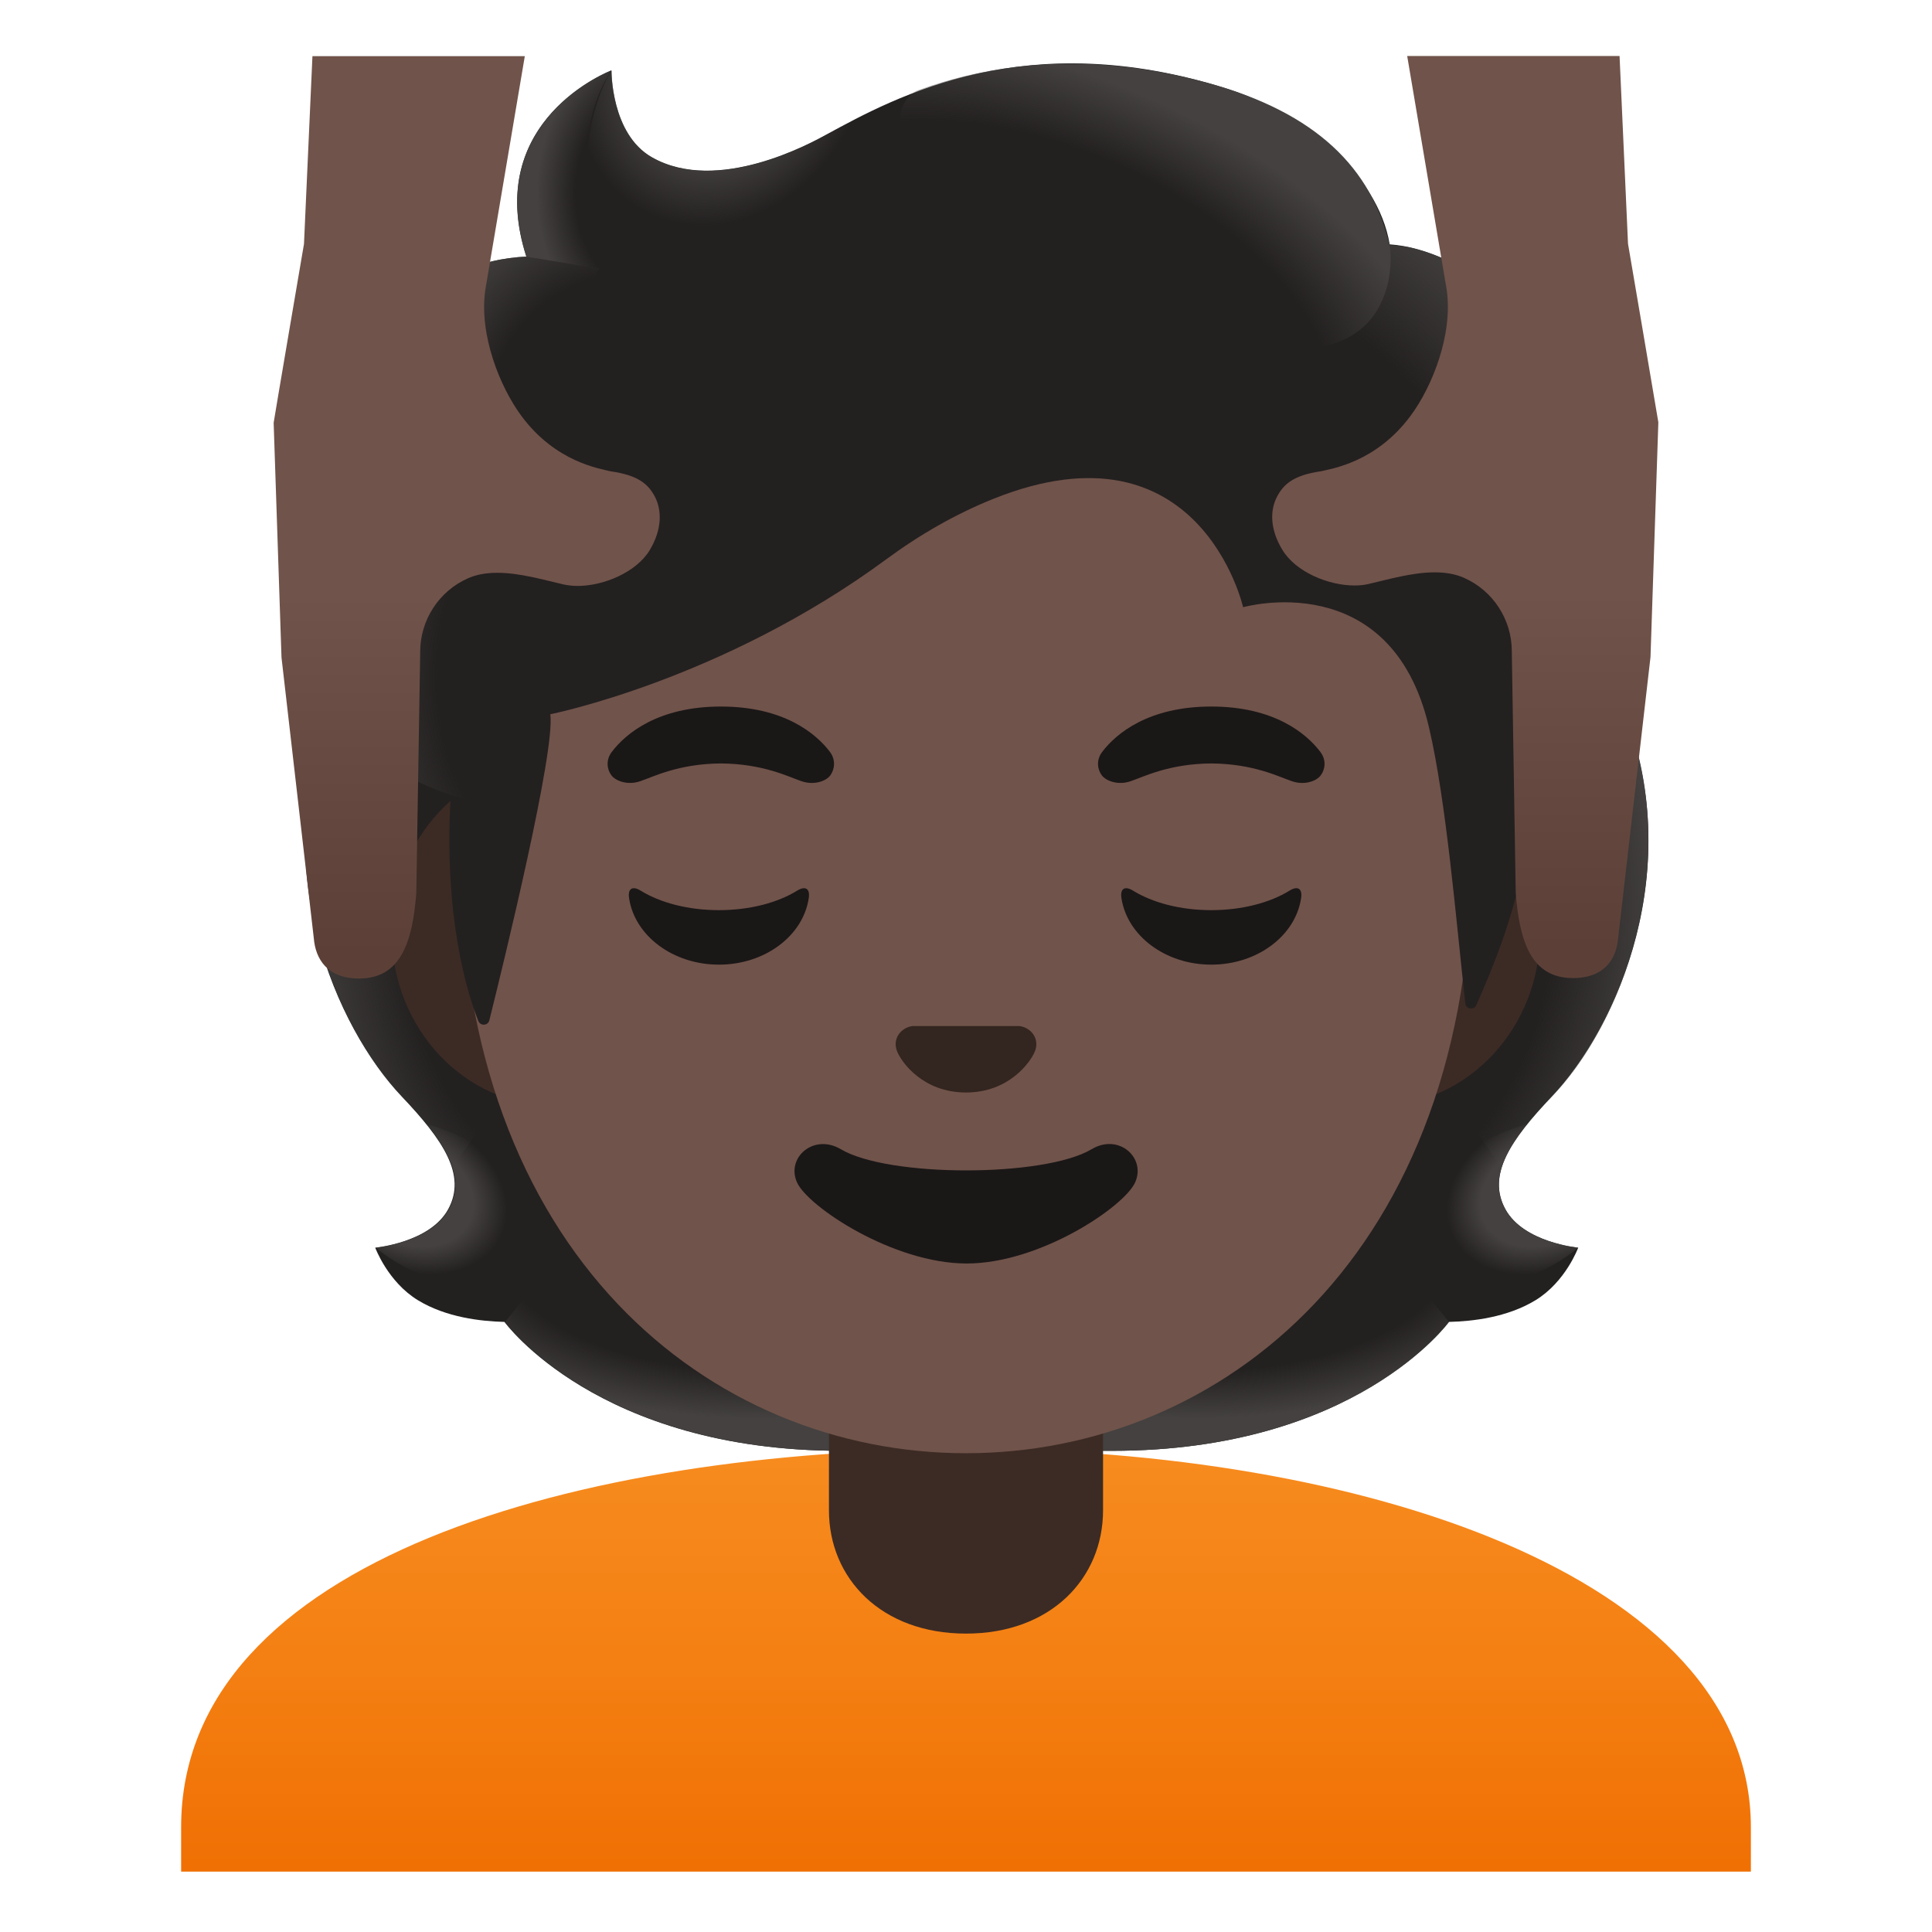
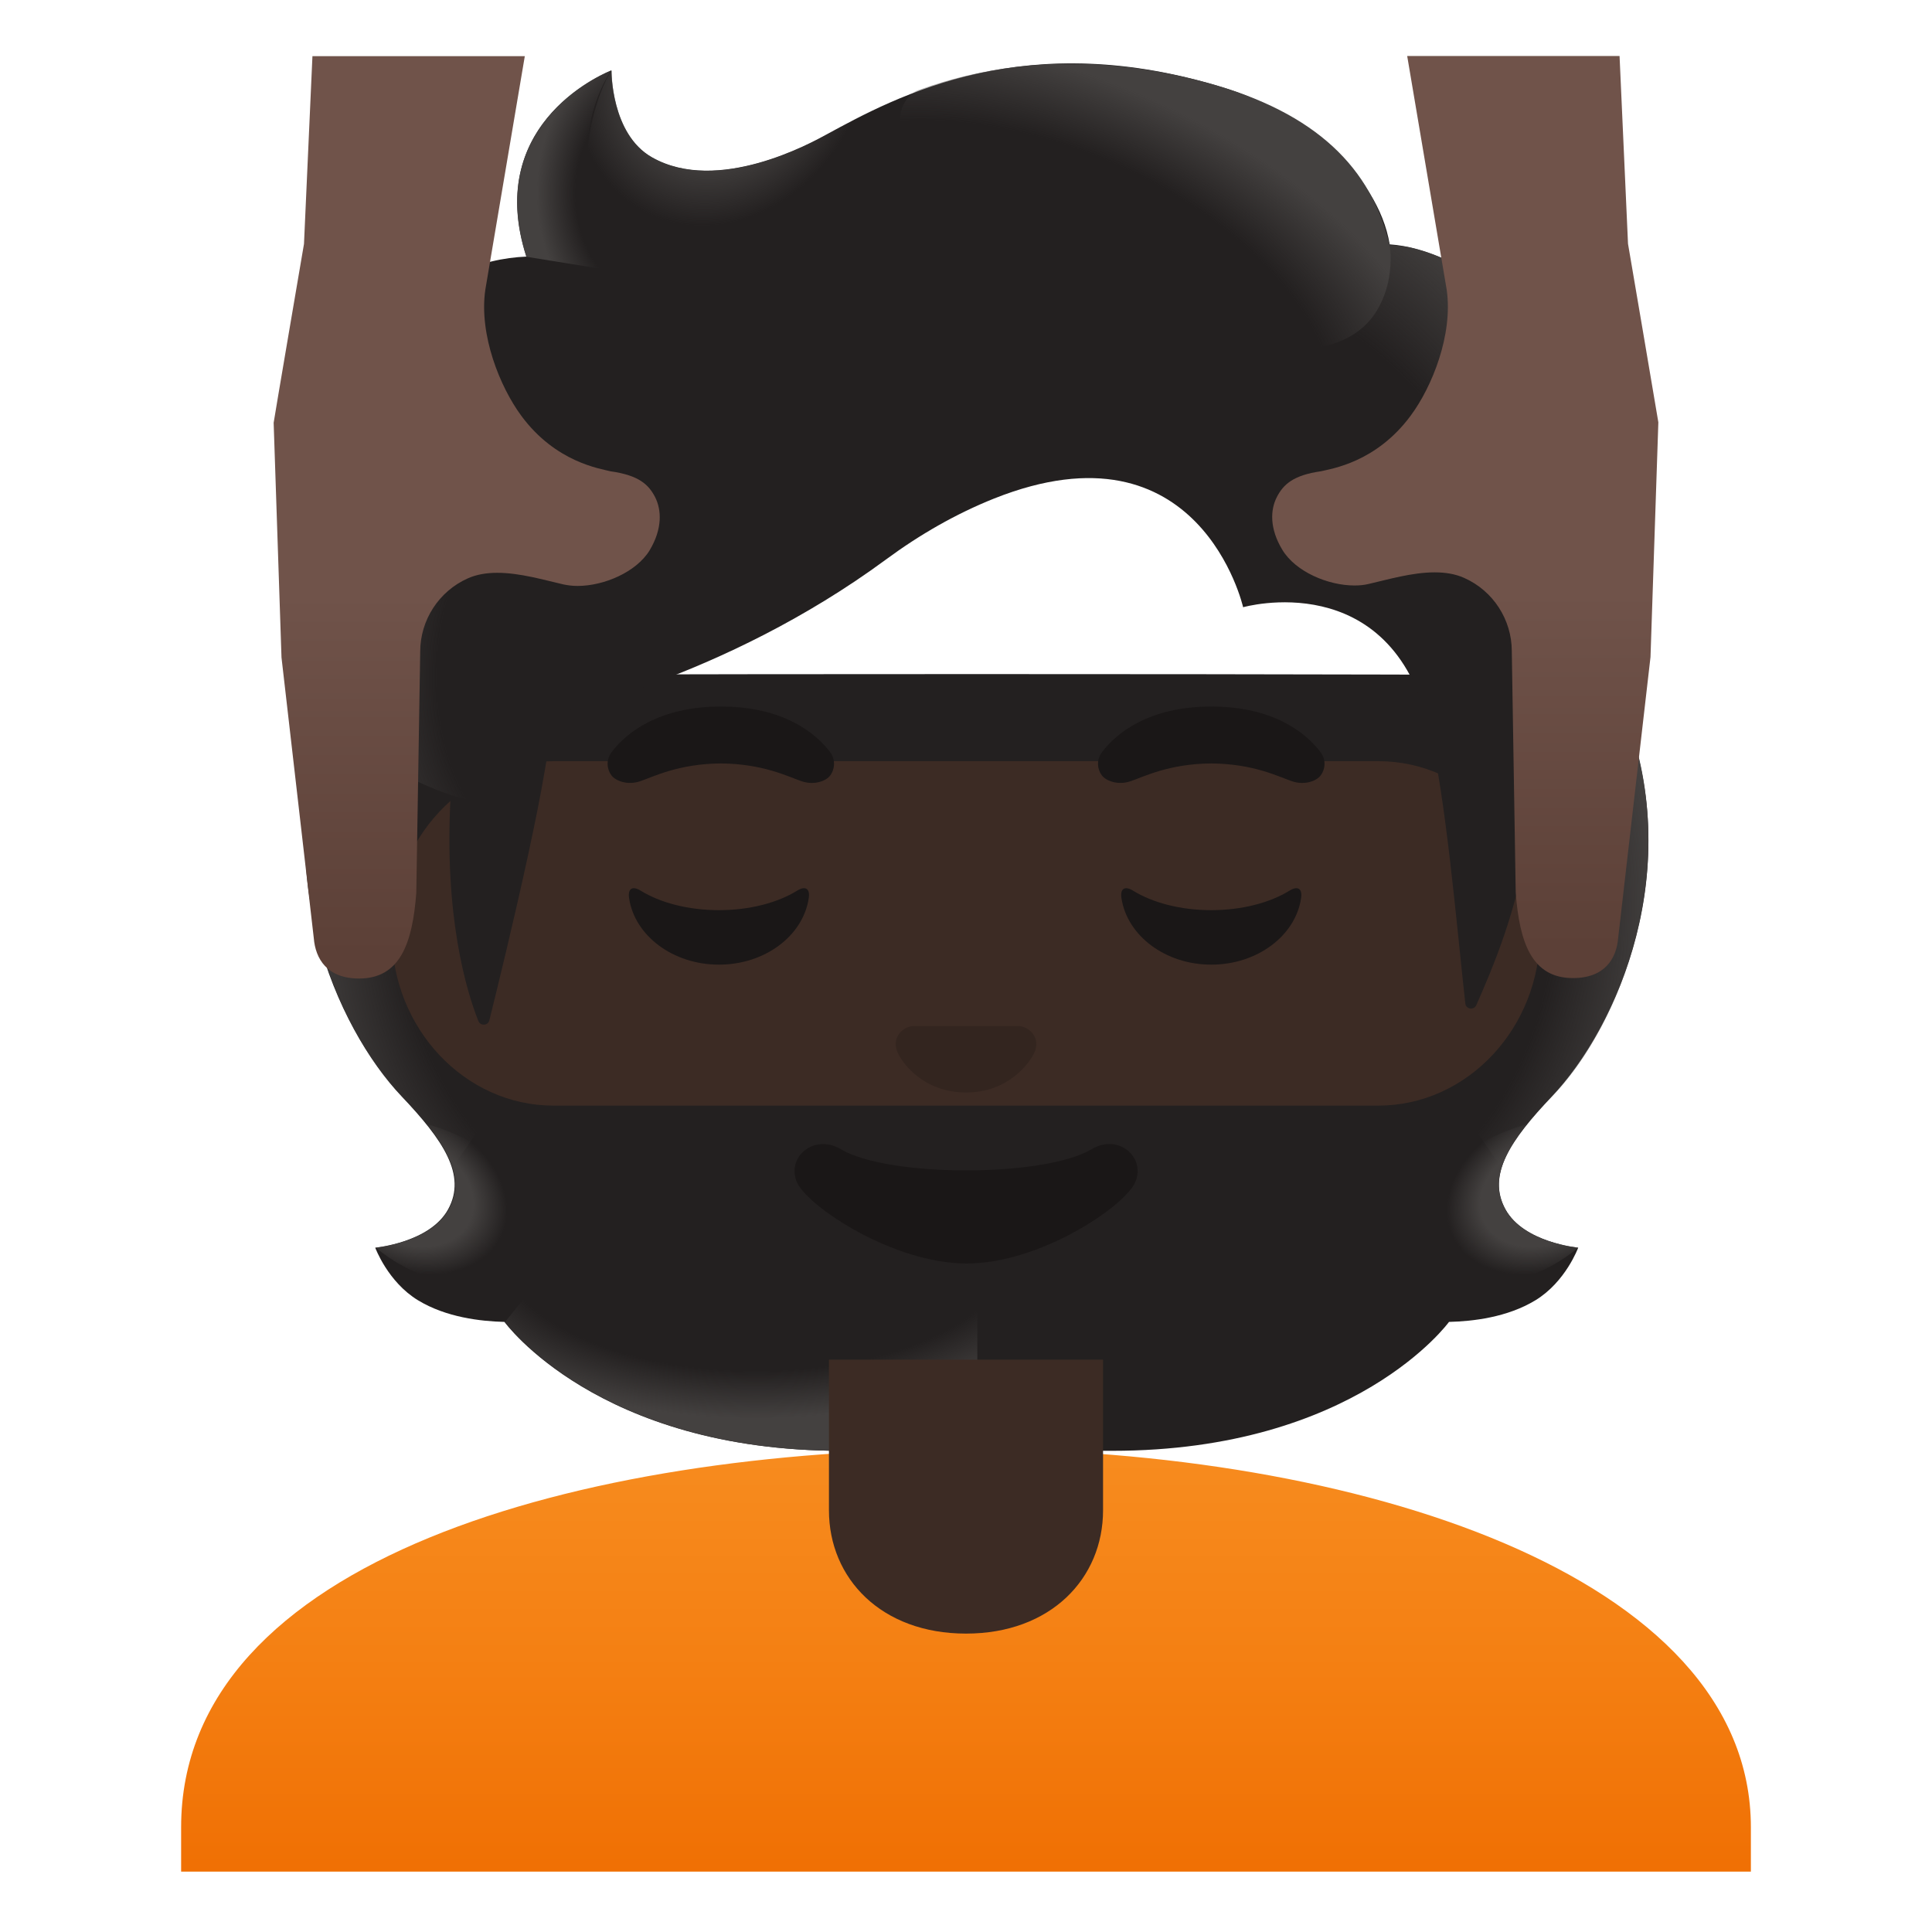
<svg xmlns="http://www.w3.org/2000/svg" width="800px" height="800px" viewBox="0 0 128 128" aria-hidden="true" role="img" class="iconify iconify--noto" preserveAspectRatio="xMidYMid meet">
  <path d="M99.74 80.12c-1.25-2.28.35-4.6 3.07-7.47c4.32-4.56 9.03-15.12 4.66-25.85c.03-.06-.86-1.87-.84-1.93l-1.8-.09c-.58-.08-20.34-.12-40.11-.12s-39.54.04-40.12.12c0 0-2.66 1.96-2.64 2.02c-4.37 10.73.34 21.29 4.66 25.85c2.72 2.87 4.32 5.19 3.07 7.47c-1.21 2.21-4.83 2.54-4.83 2.54s.83 2.27 2.84 3.49c1.86 1.13 4.14 1.39 5.72 1.43c0 0 6.17 8.54 22.31 8.54h17.96c16.13 0 22.31-8.54 22.31-8.54c1.58-.04 3.86-.3 5.72-1.43c2.01-1.22 2.84-3.49 2.84-3.49s-3.6-.32-4.82-2.54z" fill="#232020">

</path>
  <radialGradient id="IconifyId17ecdb2904d178eab16885" cx="98.867" cy="45.569" r="23.503" gradientTransform="matrix(1 0 0 .491 -19.513 60.048)" gradientUnits="userSpaceOnUse">
    <stop offset=".728" stop-color="#444140" stop-opacity="0">

</stop>
    <stop offset="1" stop-color="#444140">

</stop>
  </radialGradient>
-   <path d="M64.71 96.12v-9.48l28.68-2.27L96 87.58s-6.17 8.54-22.31 8.54h-8.98z" fill="url(#IconifyId17ecdb2904d178eab16885)">
- 
- </path>
  <radialGradient id="IconifyId17ecdb2904d178eab16886" cx="75.719" cy="49.063" r="6.946" gradientTransform="matrix(-.906 .424 -.314 -.672 186.51 79.81)" gradientUnits="userSpaceOnUse">
    <stop offset=".663" stop-color="#444140">

</stop>
    <stop offset="1" stop-color="#444140" stop-opacity="0">

</stop>
  </radialGradient>
  <path d="M95.93 83.44c-4.3-6.52 5.23-8.96 5.23-8.96l.01.01c-1.66 2.06-2.41 3.86-1.44 5.63c1.21 2.21 4.83 2.54 4.83 2.54s-4.92 4.38-8.63.78z" fill="url(#IconifyId17ecdb2904d178eab16886)">

</path>
  <radialGradient id="IconifyId17ecdb2904d178eab16887" cx="93.719" cy="68.712" r="30.509" gradientTransform="matrix(-.075 -.997 .831 -.062 34.389 157.02)" gradientUnits="userSpaceOnUse">
    <stop offset=".725" stop-color="#444140" stop-opacity="0">

</stop>
    <stop offset="1" stop-color="#444140">

</stop>
  </radialGradient>
  <path d="M107.49 46.8c4.26 10.39-.22 21.09-4.43 25.6c-.58.62-3.02 3.02-3.58 4.94c0 0-9.58-13.35-12.44-21.2c-.58-1.58-1.1-3.22-1.17-4.9c-.05-1.26.14-2.77.87-3.84c.89-1.32 20.24-1.71 20.24-1.71c0 .01.51 1.11.51 1.11z" fill="url(#IconifyId17ecdb2904d178eab16887)">

</path>
  <radialGradient id="IconifyId17ecdb2904d178eab16888" cx="44.958" cy="68.712" r="30.509" gradientTransform="matrix(.075 -.997 -.831 -.062 98.709 108.394)" gradientUnits="userSpaceOnUse">
    <stop offset=".725" stop-color="#444140" stop-opacity="0">

</stop>
    <stop offset="1" stop-color="#444140">

</stop>
  </radialGradient>
  <path d="M21.97 46.8c-4.26 10.39.23 21.09 4.43 25.6c.58.62 3.02 3.02 3.58 4.94c0 0 9.58-13.35 12.44-21.2c.58-1.58 1.1-3.22 1.17-4.9c.05-1.26-.15-2.77-.87-3.84c-.89-1.32-1.94-.97-3.45-.97c-2.89 0-15.54-.74-16.52-.74c-.01.01-.78 1.11-.78 1.11z" fill="url(#IconifyId17ecdb2904d178eab16888)">

</path>
  <radialGradient id="IconifyId17ecdb2904d178eab16889" cx="50.105" cy="45.569" r="23.503" gradientTransform="matrix(-1 0 0 .491 100.21 60.048)" gradientUnits="userSpaceOnUse">
    <stop offset=".728" stop-color="#444140" stop-opacity="0">

</stop>
    <stop offset="1" stop-color="#444140">

</stop>
  </radialGradient>
  <path d="M64.75 96.12v-9.48l-28.68-2.27l-2.61 3.21s6.17 8.54 22.31 8.54h8.98z" fill="url(#IconifyId17ecdb2904d178eab16889)">

</path>
  <radialGradient id="IconifyId17ecdb2904d178eab16890" cx="26.957" cy="49.063" r="6.946" gradientTransform="matrix(.906 .424 .314 -.672 -12.884 100.476)" gradientUnits="userSpaceOnUse">
    <stop offset=".663" stop-color="#444140">

</stop>
    <stop offset="1" stop-color="#444140" stop-opacity="0">

</stop>
  </radialGradient>
  <path d="M33.53 83.44c4.3-6.52-5.23-8.96-5.23-8.96l-.01.01c1.66 2.06 2.41 3.86 1.44 5.63c-1.21 2.21-4.83 2.54-4.83 2.54s4.92 4.38 8.63.78z" fill="url(#IconifyId17ecdb2904d178eab16890)">

</path>
  <g>
    <linearGradient id="IconifyId17ecdb2904d178eab16891" gradientUnits="userSpaceOnUse" x1="64" y1="32.5" x2="64" y2=".982" gradientTransform="matrix(1 0 0 -1 0 128)">
      <stop offset="0" stop-color="#f78c1f">

</stop>
      <stop offset=".482" stop-color="#f47f12">

</stop>
      <stop offset="1" stop-color="#ef6c00">

</stop>
    </linearGradient>
    <path d="M64.13 96H64c-25.49.03-52 7.28-52 25.06V124h104v-2.94C116 104.3 89.74 96 64.13 96z" fill="url(#IconifyId17ecdb2904d178eab16891)">

</path>
  </g>
  <g>
    <path d="M91.33 50.43H36.67c-5.89 0-10.71 5.14-10.71 11.41s4.82 11.41 10.71 11.41h54.65c5.89 0 10.71-5.14 10.71-11.41s-4.81-11.41-10.7-11.41z" fill="#3c2b24">

</path>
  </g>
  <g>
    <path d="M54.92 90.08v9.98c0 4.51 3.46 8.17 9.08 8.17s9.08-3.66 9.08-8.17v-9.98H54.92z" fill="#3c2b24">

</path>
  </g>
  <g>
-     <path d="M64 11.07c-17.4 0-33.52 18.61-33.52 45.4c0 26.64 16.61 39.81 33.52 39.81S97.52 83.1 97.52 56.46c0-26.78-16.12-45.39-33.52-45.39z" fill="#70534a">
- 
- </path>
-   </g>
+     </g>
  <path d="M72.32 76.14c-3.15 1.87-13.47 1.87-16.61 0c-1.81-1.07-3.65.57-2.9 2.21c.74 1.61 6.37 5.36 11.23 5.36s10.42-3.75 11.16-5.36c.75-1.64-1.08-3.29-2.88-2.21z" fill="#1a1717">

</path>
  <path d="M67.86 68.06c-.11-.04-.21-.07-.32-.08h-7.08c-.11.01-.22.04-.32.08c-.64.26-.99.92-.69 1.63c.3.71 1.71 2.69 4.55 2.69s4.25-1.99 4.55-2.69c.3-.71-.05-1.37-.69-1.63z" fill="#33251f">

</path>
  <g fill="#1a1717">
    <path d="M47.63 60.3c-2.06 0-3.9-.5-5.18-1.29c-.55-.34-.87-.14-.77.5c.37 2.48 2.9 4.4 5.95 4.4c3.06 0 5.58-1.92 5.95-4.4c.1-.64-.22-.84-.77-.5c-1.28.79-3.12 1.29-5.18 1.29z">

</path>
    <path d="M80.25 60.3c-2.06 0-3.9-.5-5.18-1.29c-.55-.34-.87-.14-.77.5c.38 2.48 2.9 4.4 5.95 4.4s5.58-1.92 5.95-4.4c.1-.64-.22-.84-.77-.5c-1.28.79-3.13 1.29-5.18 1.29z">

</path>
  </g>
  <g fill="#1a1717">
    <path d="M54.99 49.82c-.93-1.23-3.07-3.01-7.23-3.01s-6.31 1.79-7.23 3.01c-.41.54-.31 1.17-.02 1.55c.26.35 1.04.68 1.9.39s2.54-1.16 5.35-1.18c2.81.02 4.49.89 5.35 1.18c.86.29 1.64-.03 1.9-.39c.28-.38.38-1.01-.02-1.55z">

</path>
    <path d="M87.48 49.82c-.93-1.23-3.07-3.01-7.23-3.01s-6.31 1.79-7.23 3.01c-.41.54-.31 1.17-.02 1.55c.26.35 1.04.68 1.9.39s2.54-1.16 5.35-1.18c2.81.02 4.49.89 5.35 1.18c.86.29 1.64-.03 1.9-.39c.29-.38.39-1.01-.02-1.55z">

</path>
  </g>
  <g>
    <path d="M104.93 25.19c-2.45-3.71-7.94-8.67-12.86-9c-.79-4.74-5.86-8.75-10.77-10.31c-13.28-4.21-21.92.51-26.56 3.04c-.97.53-7.19 3.98-11.55 1.5c-2.73-1.55-2.68-5.76-2.68-5.76S31.95 7.92 34.88 17c-2.94.12-6.79 1.36-8.83 5.49c-2.43 4.91-1.57 9.02-.86 10.99c-2.53 2.15-5.71 6.72-3.53 12.65c1.64 4.47 8.2 6.52 8.2 6.52c-.46 8.04 1.04 12.99 1.83 14.99c.14.35.64.32.73-.04c.99-3.98 4.38-17.86 4.04-20.28c0 0 11.39-2.26 22.25-10.26c2.21-1.63 4.6-3.01 7.15-4.03c13.64-5.43 16.5 7.2 16.5 7.2s9.79-2.79 12.31 7.94c1.15 4.9 1.8 12.79 2.41 18.31c.04.39.57.47.73.11c.96-2.18 2.86-6.53 3.32-10.95c.16-1.56 4.36-3.62 6.16-10.3c2.38-8.91-.58-17.48-2.36-20.15z" fill="#232020">

</path>
    <radialGradient id="IconifyId17ecdb2904d178eab16892" cx="82.802" cy="84.806" r="35.761" gradientTransform="matrix(.308 .952 .706 -.228 -2.542 -16.242)" gradientUnits="userSpaceOnUse">
      <stop offset=".699" stop-color="#444140" stop-opacity="0">

</stop>
      <stop offset="1" stop-color="#444140">

</stop>
    </radialGradient>
    <path d="M101.07 55.69c.16-1.56 4.36-3.62 6.16-10.3c.19-.71.36-1.44.5-2.16c1.46-8.12-1.17-15.58-2.8-18.04c-2.26-3.43-7.13-7.92-11.74-8.84c-.4-.05-.79-.1-1.17-.12c0 0 .33 2.15-.54 3.88c-1.12 2.23-3.42 2.76-3.42 2.76c12.03 12.01 11.17 22.06 13.01 32.82z" fill="url(#IconifyId17ecdb2904d178eab16892)">

</path>
    <radialGradient id="IconifyId17ecdb2904d178eab16893" cx="47.938" cy="123.8" r="9.376" gradientTransform="matrix(.881 .473 .56 -1.045 -63.674 110.917)" gradientUnits="userSpaceOnUse">
      <stop offset=".58" stop-color="#444140">

</stop>
      <stop offset="1" stop-color="#444140" stop-opacity="0">

</stop>
    </radialGradient>
    <path d="M57.65 7.41c-1.1.53-2.07 1.06-2.9 1.52c-.97.53-7.19 3.98-11.55 1.5c-2.68-1.52-2.68-5.6-2.68-5.74c-1.24 1.57-4.97 12.83 5.95 13.58c4.71.32 7.61-3.78 9.33-7.26c.6-1.28 1.58-3.11 1.85-3.6z" fill="url(#IconifyId17ecdb2904d178eab16893)">

</path>
    <radialGradient id="IconifyId17ecdb2904d178eab16894" cx="158.785" cy="63.544" r="28.825" gradientTransform="matrix(-.938 -.394 -.218 .528 231.668 50.272)" gradientUnits="userSpaceOnUse">
      <stop offset=".699" stop-color="#444140" stop-opacity="0">

</stop>
      <stop offset="1" stop-color="#444140">

</stop>
    </radialGradient>
    <path d="M79.93 5.47c7.35 1.99 10.93 5.73 12.12 10.72c.35 1.47.77 15.14-25.32-.4c-9.71-5.78-7.06-9.4-5.92-9.81c4.44-1.6 10.89-2.74 19.12-.51z" fill="url(#IconifyId17ecdb2904d178eab16894)">

</path>
    <radialGradient id="IconifyId17ecdb2904d178eab16895" cx="44.173" cy="115.245" r="8.606" gradientTransform="matrix(1 0 0 -1.223 0 153.735)" gradientUnits="userSpaceOnUse">
      <stop offset=".702" stop-color="#444140" stop-opacity="0">

</stop>
      <stop offset="1" stop-color="#444140">

</stop>
    </radialGradient>
    <path d="M40.47 4.68c-.01.01-.03.01-.06.03h-.01c-.94.39-8.27 3.79-5.53 12.3l7.81 1.26c-6.91-7.01-2.18-13.6-2.18-13.6s-.01 0-.03.01z" fill="url(#IconifyId17ecdb2904d178eab16895)">

</path>
    <radialGradient id="IconifyId17ecdb2904d178eab16896" cx="42.989" cy="100.054" r="16.141" gradientTransform="matrix(-.966 -.26 -.243 .904 108.836 -51.303)" gradientUnits="userSpaceOnUse">
      <stop offset=".66" stop-color="#444140" stop-opacity="0">

</stop>
      <stop offset="1" stop-color="#444140">

</stop>
    </radialGradient>
-     <path d="M39.7 17.78L34.87 17c-.19 0-.83.06-1.18.11c-2.72.38-5.92 1.78-7.65 5.38c-1.86 3.87-1.81 7.2-1.31 9.42c.15.75.45 1.58.45 1.58s2.39-2.26 8.08-2.42l6.44-13.29z" fill="url(#IconifyId17ecdb2904d178eab16896)">
- 
- </path>
    <radialGradient id="IconifyId17ecdb2904d178eab16897" cx="39.16" cy="84.468" r="16.947" gradientTransform="matrix(.991 .136 .192 -1.392 -15.809 155.782)" gradientUnits="userSpaceOnUse">
      <stop offset=".598" stop-color="#444140" stop-opacity="0">

</stop>
      <stop offset="1" stop-color="#444140">

</stop>
    </radialGradient>
    <path d="M24.95 33.69c-2.38 2.11-5.58 6.82-3.22 12.65c1.78 4.4 8.12 6.32 8.12 6.32c0 .02 1.27.4 1.92.4l1.48-21.97c-3.04 0-5.96.91-7.85 2.23c.02.01-.46.33-.45.37z" fill="url(#IconifyId17ecdb2904d178eab16897)">

</path>
  </g>
  <g>
    <linearGradient id="IconifyId17ecdb2904d178eab16898" gradientUnits="userSpaceOnUse" x1="30.922" y1="124.375" x2="30.922" y2="64.739" gradientTransform="matrix(1 0 0 -1 0 128)">
      <stop offset=".599" stop-color="#70534a">

</stop>
      <stop offset="1" stop-color="#5c4037">

</stop>
    </linearGradient>
    <path d="M43.4 32.93c-.42-.81-1.06-1.44-2.93-1.7c-.68-.18-3.64-.58-5.93-3.68c-1.41-1.91-2.81-5.35-2.39-8.33l2.62-15.5H20.7l-.56 12.44s-2.01 11.78-2.01 11.85l.52 15.55l2.14 18.6c.11 1.35.87 2.67 3 2.67c2.73 0 3.54-2.36 3.79-5.67l.26-15.99c0-2.09 1.24-4 3.15-4.85c.6-.27 1.27-.37 1.96-.37c1.5 0 3.11.48 4.38.77c.29.06.6.1.93.1c1.76 0 3.9-.92 4.78-2.36c.86-1.44.79-2.68.36-3.53z" fill="url(#IconifyId17ecdb2904d178eab16898)">

</path>
  </g>
  <g>
    <linearGradient id="IconifyId17ecdb2904d178eab16899" gradientUnits="userSpaceOnUse" x1="97.079" y1="123.875" x2="97.079" y2="65.207" gradientTransform="matrix(1 0 0 -1 0 128)">
      <stop offset=".599" stop-color="#70534a">

</stop>
      <stop offset="1" stop-color="#5c4037">

</stop>
    </linearGradient>
    <path d="M107.86 16.15l-.56-12.44H93.23l2.62 15.5c.42 2.99-.98 6.43-2.39 8.33c-2.29 3.1-5.25 3.51-5.93 3.68c-1.86.26-2.51.89-2.93 1.7c-.44.85-.5 2.09.36 3.51c.88 1.45 3.02 2.36 4.78 2.36c.33 0 .64-.03.93-.1c1.27-.29 2.88-.77 4.38-.77c.69 0 1.36.1 1.96.37c1.91.85 3.15 2.76 3.15 4.85l.26 15.99c.25 3.31 1.06 5.67 3.79 5.67c2.13 0 2.89-1.31 3-2.67l2.14-18.6l.52-15.55c0-.05-2.01-11.83-2.01-11.83z" fill="url(#IconifyId17ecdb2904d178eab16899)">

</path>
  </g>
</svg>